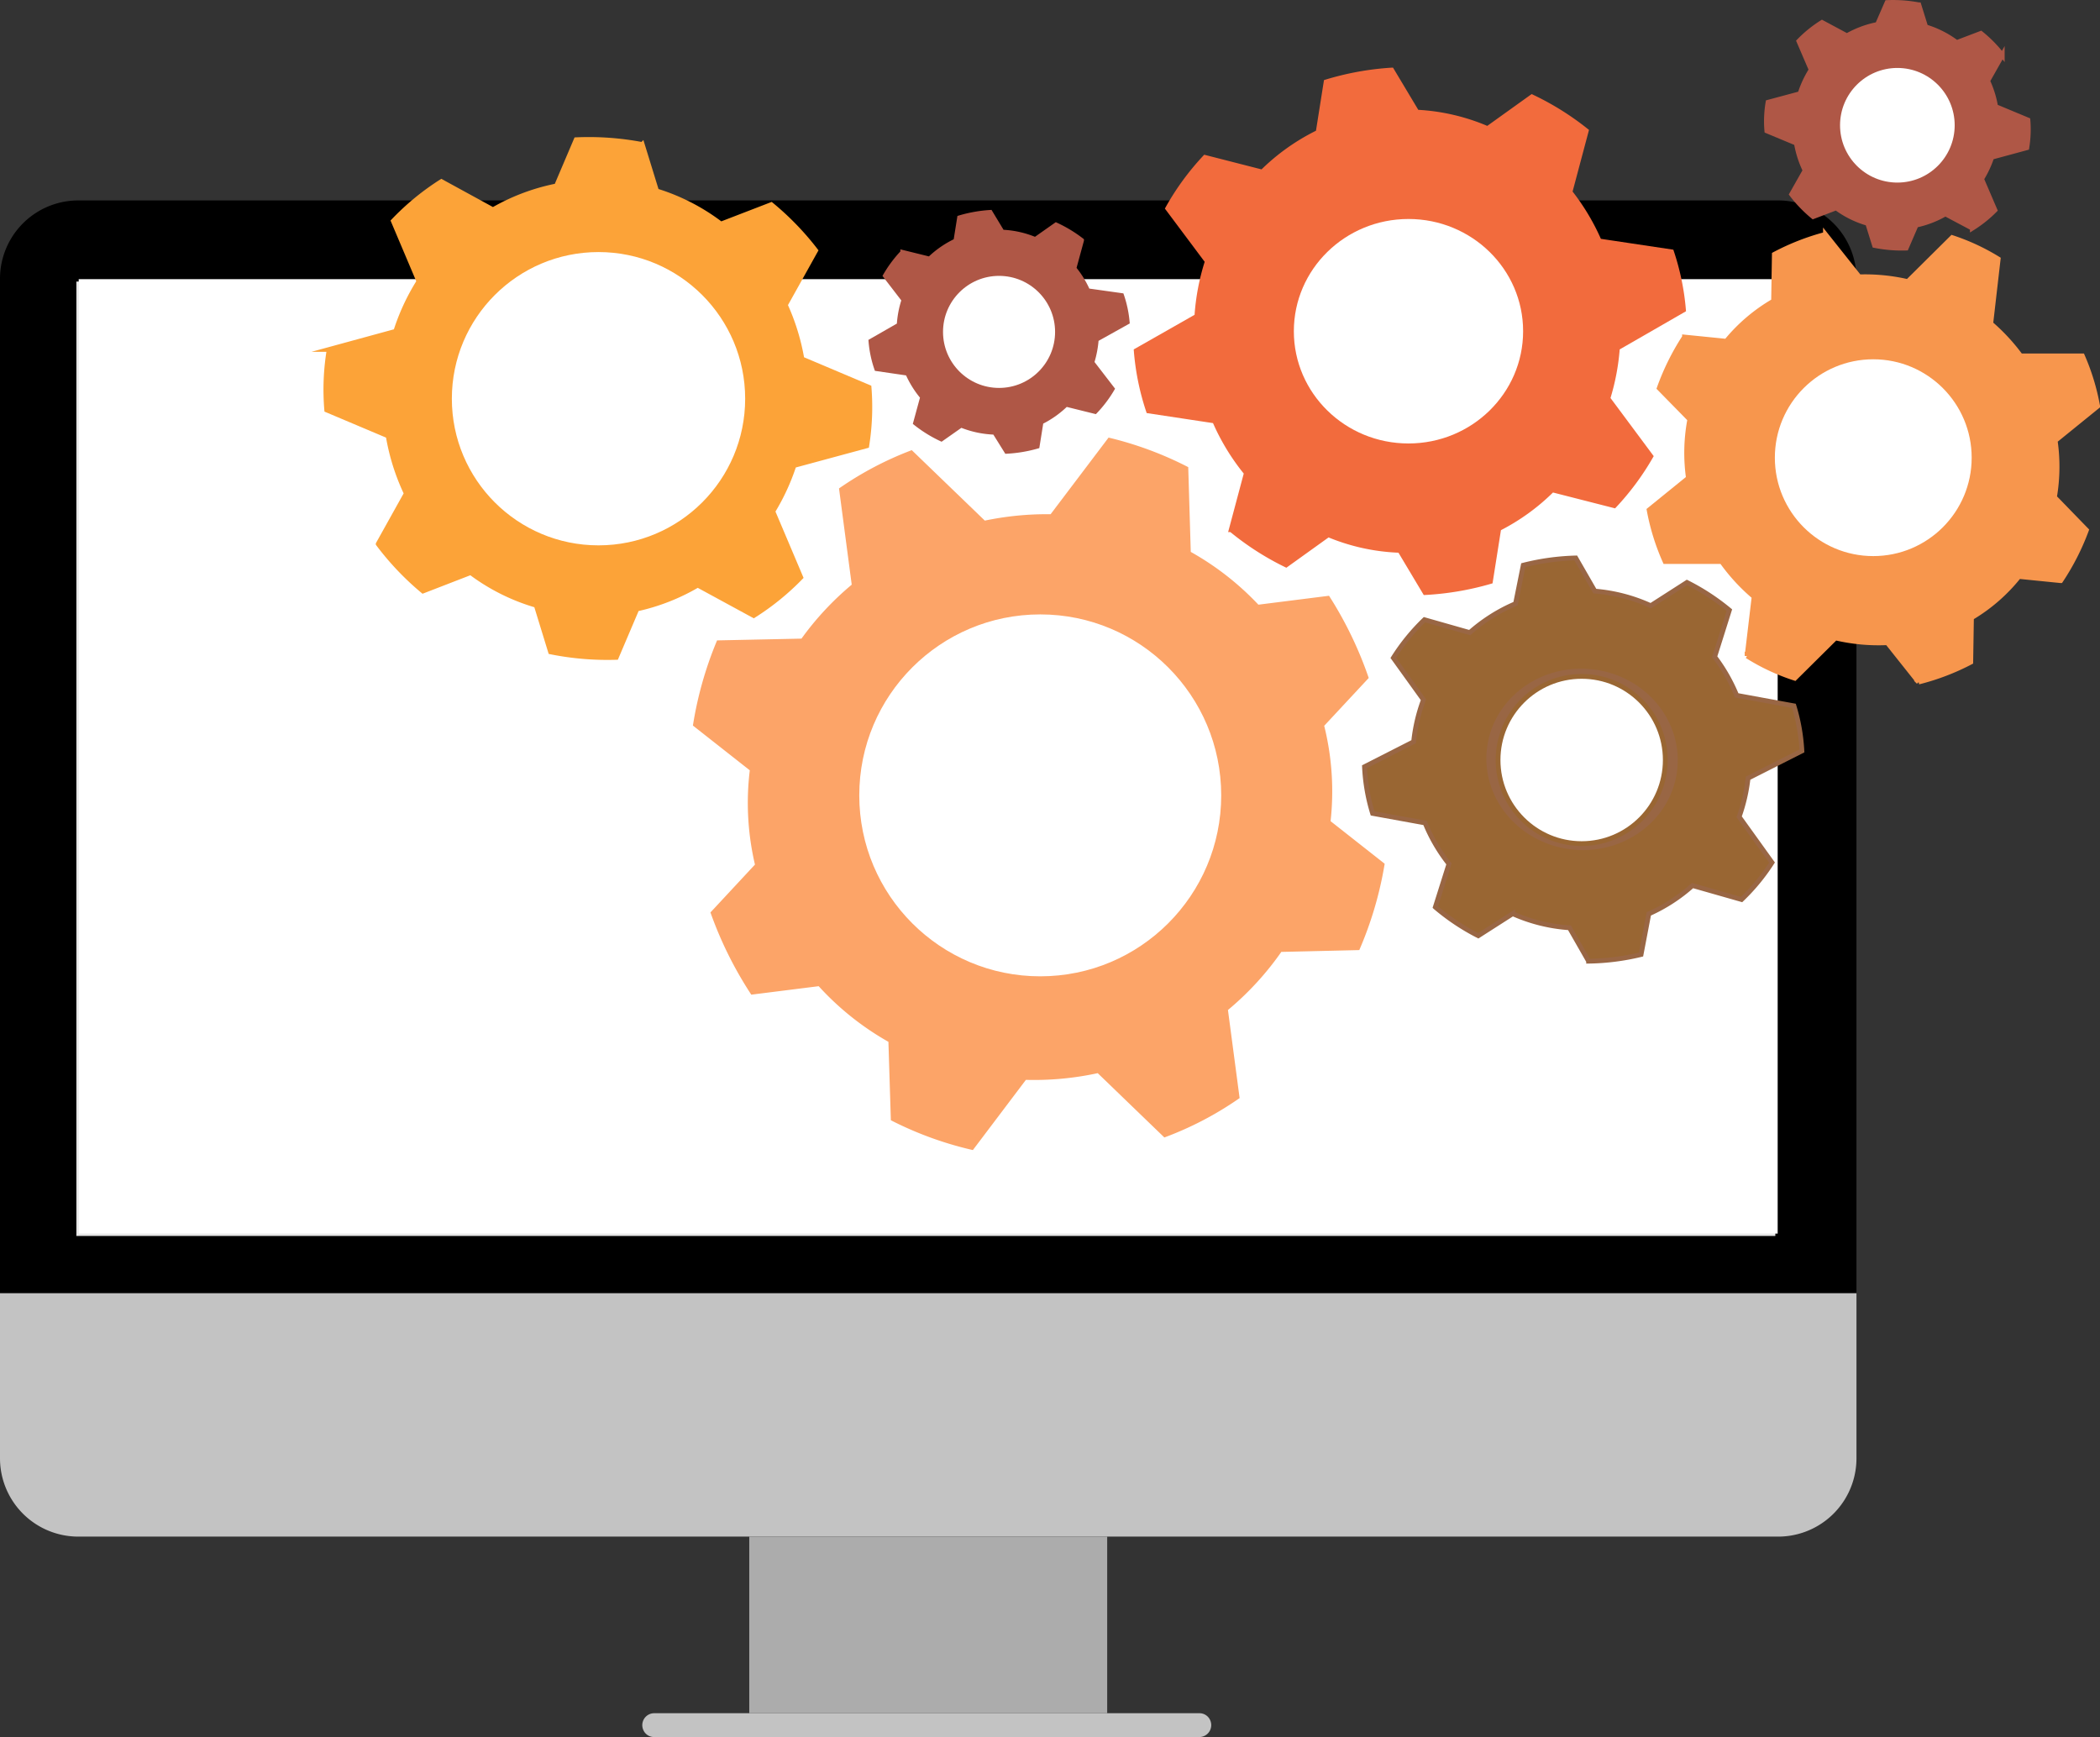
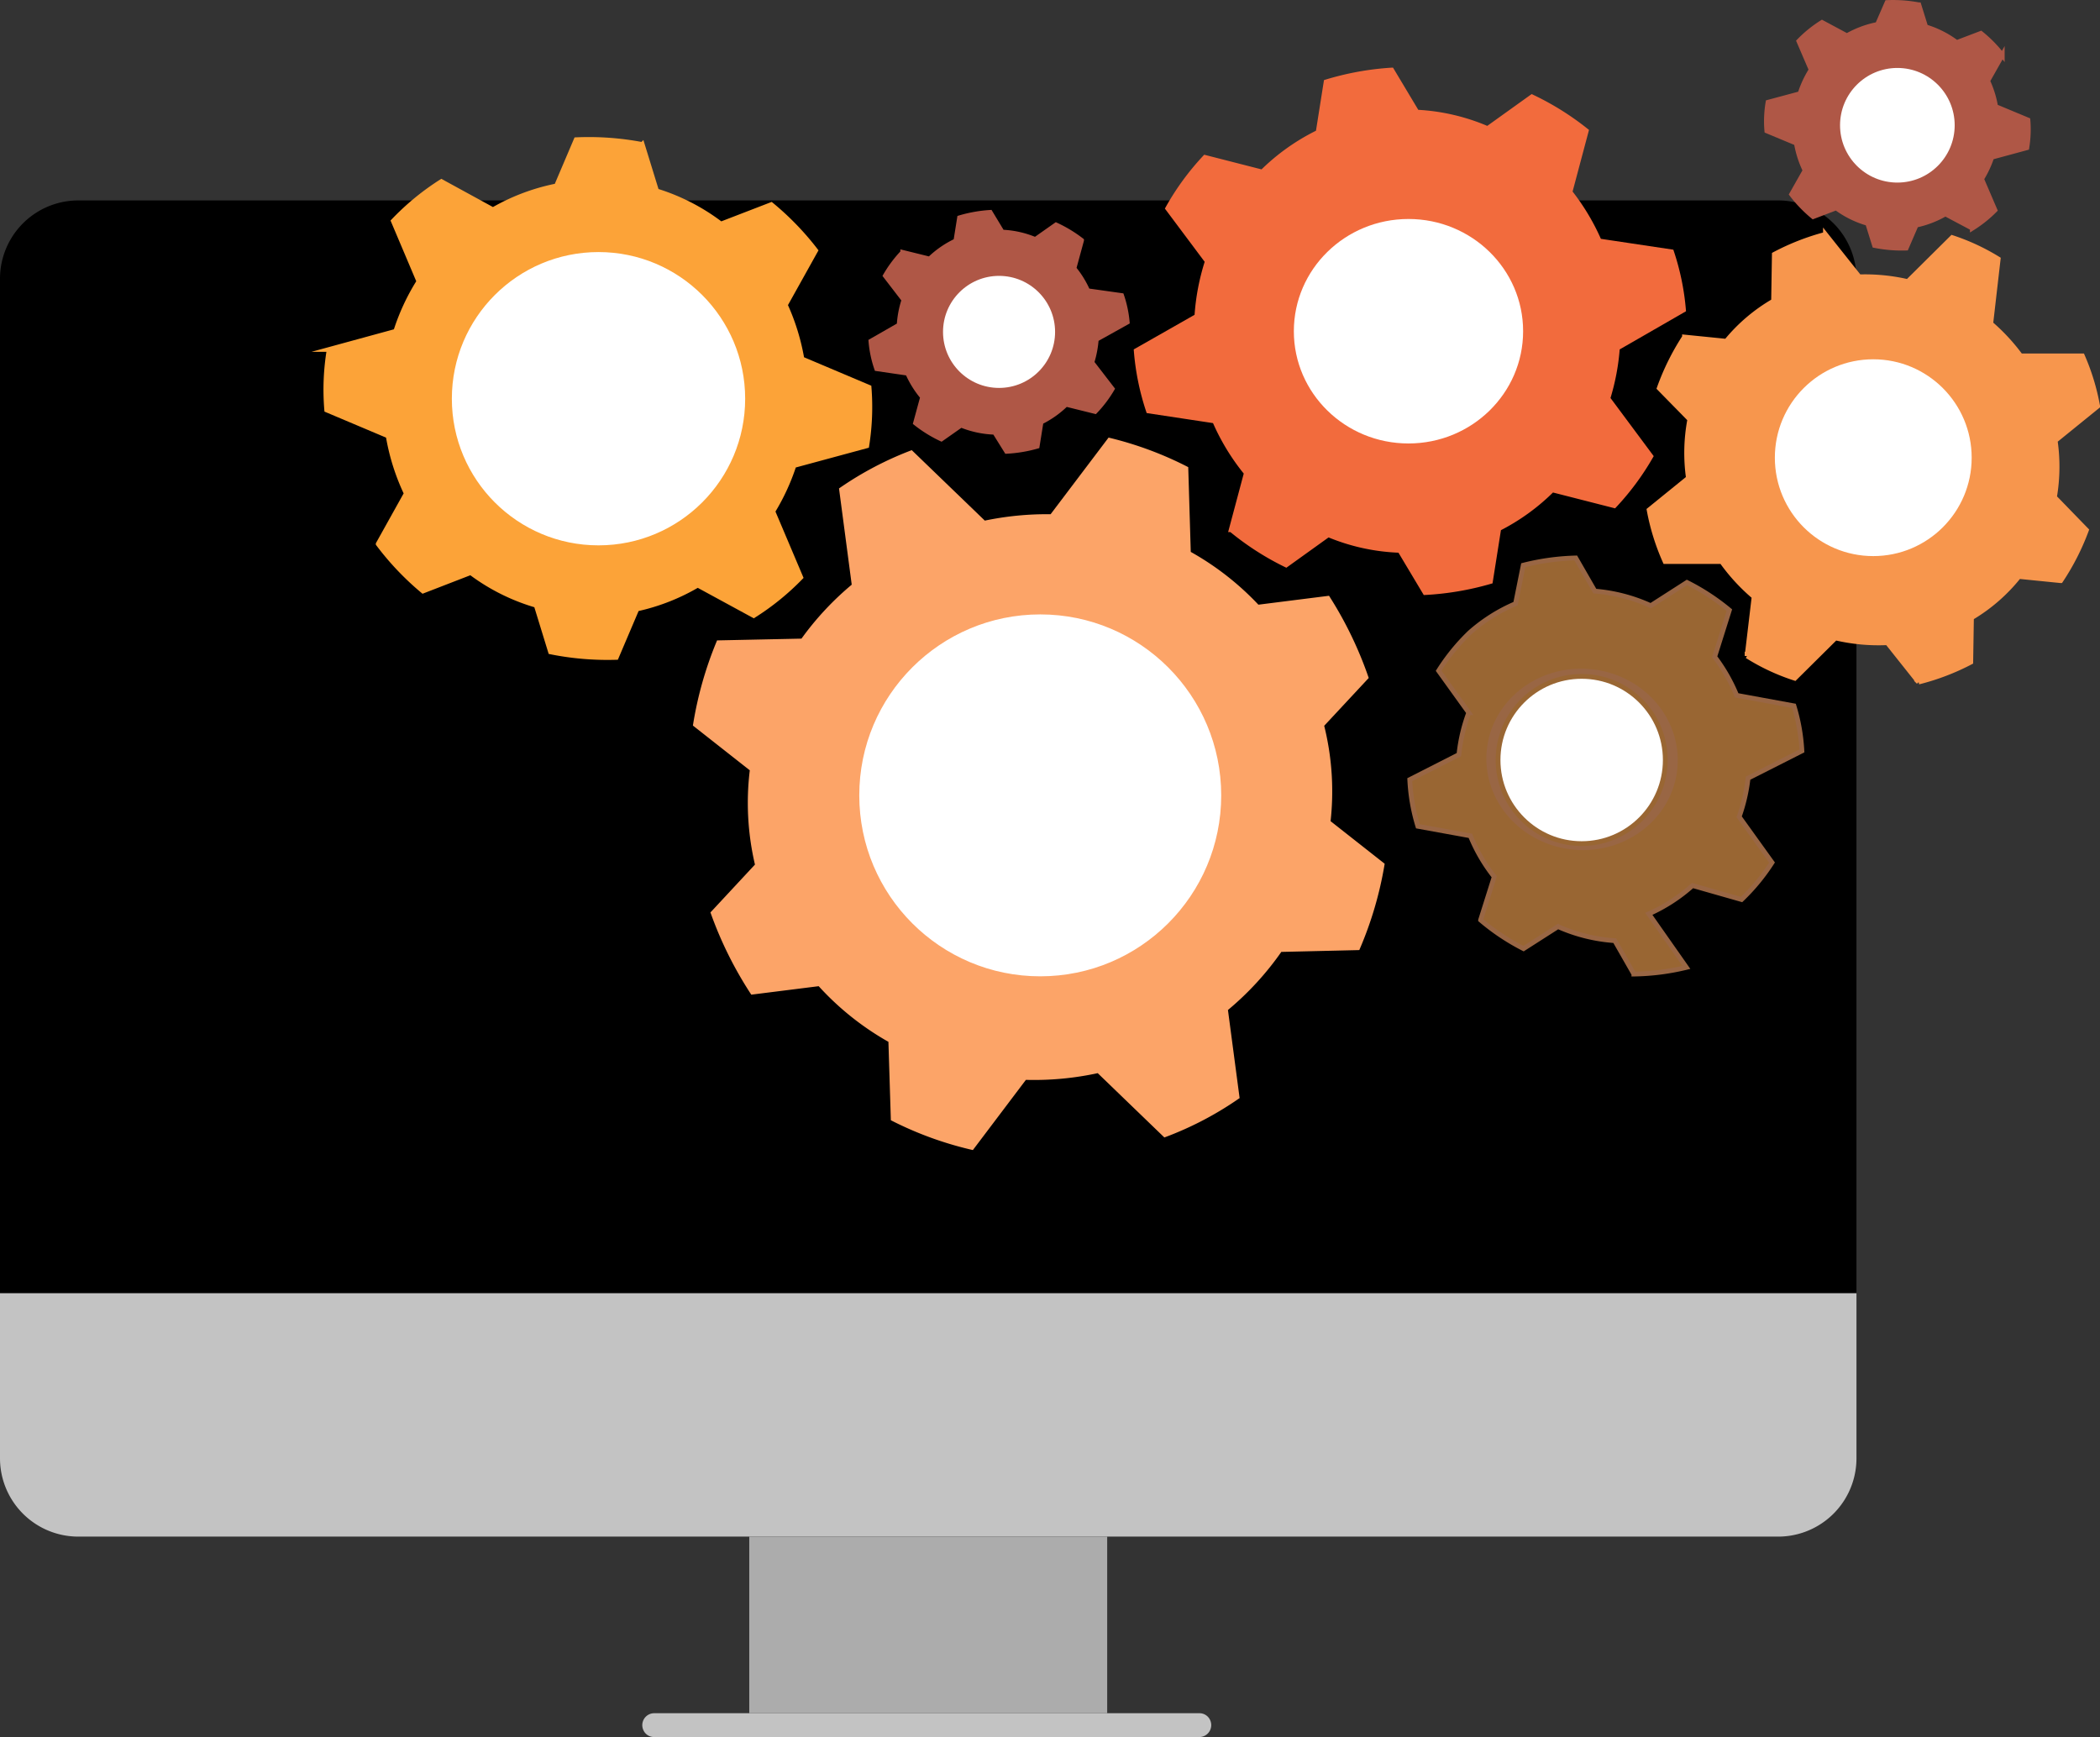
<svg xmlns="http://www.w3.org/2000/svg" id="Layer_1" data-name="Layer 1" viewBox="0 0 440.03 364">
  <rect x="0" y="0" width="440.03" height="364" fill="#333333" stroke="none" />
  <defs>
    <style>.cls-1{fill:#c3c3c3;}.cls-2{fill:#e6e6e6;}.cls-3{fill:#acacac;}.cls-11,.cls-13,.cls-15,.cls-17,.cls-4,.cls-6,.cls-8{fill:#fff;}.cls-5{fill:#f26b3d;}.cls-5,.cls-6{stroke:#f26b3d;}.cls-10,.cls-11,.cls-12,.cls-13,.cls-14,.cls-15,.cls-16,.cls-17,.cls-5,.cls-6,.cls-7,.cls-8,.cls-9{stroke-miterlimit:10;}.cls-7{fill:#fca468;}.cls-7,.cls-8{stroke:#fca468;}.cls-9{fill:#963;}.cls-10,.cls-9{stroke:#964;}.cls-10{fill:#964;}.cls-11{stroke:#963;}.cls-12{fill:#f7964d;}.cls-12,.cls-13{stroke:#f7964d;}.cls-14{fill:#af5746;}.cls-14,.cls-15{stroke:#af5746;}.cls-16{fill:#fca338;}.cls-16,.cls-17{stroke:#fca338;}</style>
  </defs>
  <path d="M628.1,229.5H271.92a16.41,16.41,0,0,0-16.41,16.41V458.5h389V245.91A16.4,16.4,0,0,0,628.1,229.5Z" transform="translate(-255.51 -187.5)" />
  <path class="cls-1" d="M255.51,458.5v34.59a16.41,16.41,0,0,0,16.41,16.41H628.1a16.41,16.41,0,0,0,16.41-16.41V458.5Z" transform="translate(-255.51 -187.5)" />
-   <rect class="cls-2" x="16" y="59" width="356" height="200" />
  <rect class="cls-3" x="157" y="322" width="75" height="37" />
  <path class="cls-1" d="M506.91,551.5H392.61A2.43,2.43,0,0,1,390.3,550a2.5,2.5,0,0,1,2.19-3.49h114.3A2.44,2.44,0,0,1,509.1,548,2.5,2.5,0,0,1,506.91,551.5Z" transform="translate(-255.51 -187.5)" />
-   <rect class="cls-4" x="16.49" y="58.5" width="356" height="200" />
  <path class="cls-5" d="M608.27,252.45a52,52,0,0,0-2.51-12.18L590.61,238a46.79,46.79,0,0,0-6.13-10.25l3.42-12.84a58,58,0,0,0-11.4-7.12l-9.29,6.66A42.76,42.76,0,0,0,552.4,211l-5.28-8.82a59.67,59.67,0,0,0-13.74,2.49l-1.67,10.56A44.29,44.29,0,0,0,520,223.55l-12-3.07a54.59,54.59,0,0,0-7.81,10.69l8.3,11.1a47.31,47.31,0,0,0-2.19,11.5L493.59,261a52.88,52.88,0,0,0,2.57,12.61l13.87,2.1a46.35,46.35,0,0,0,6.64,10.91l-3.17,11.88A57.91,57.91,0,0,0,525,305.89l8.83-6.34a42.51,42.51,0,0,0,15,3.28l5.29,8.85a60.31,60.31,0,0,0,13.69-2.33l1.75-11.08a44.19,44.19,0,0,0,11.21-8.12l13,3.32a55.23,55.23,0,0,0,7.66-10.35L592.42,271a47.7,47.7,0,0,0,2-10.58Z" transform="translate(-255.51 -187.5)" />
  <ellipse class="cls-6" cx="295.13" cy="69.41" rx="24.52" ry="24.02" />
  <path class="cls-7" d="M446.44,282.41a69.65,69.65,0,0,0-14.59,7.68l2.66,20.14a61.34,61.34,0,0,0-10.8,11.59l-17.61.37a76.68,76.68,0,0,0-4.86,17.14l11.91,9.37a56.21,56.21,0,0,0,1.1,20.12l-9.3,10a79.86,79.86,0,0,0,8.23,16.58l14.07-1.77a58.54,58.54,0,0,0,14.91,11.89l.51,16.42a73.21,73.21,0,0,0,16.49,6l11.07-14.66a62.64,62.64,0,0,0,15.45-1.44l13.93,13.44a69.58,69.58,0,0,0,15.11-7.91l-2.44-18.43a61.66,61.66,0,0,0,11.45-12.46L540,386.1a76.22,76.22,0,0,0,5.11-17.39l-11.32-8.91a56.48,56.48,0,0,0-1.36-20.35l9.31-10a79.59,79.59,0,0,0-8-16.57L519,314.74a58.71,58.71,0,0,0-14.47-11.29L504,285.7a73.34,73.34,0,0,0-16-5.94l-12.1,16a63.1,63.1,0,0,0-14.19,1.38Z" transform="translate(-255.51 -187.5)" />
  <ellipse class="cls-7" cx="473.34" cy="354.14" rx="31.83" ry="32.5" transform="translate(-335.28 -42.02) rotate(-16.13)" />
  <circle class="cls-8" cx="217.97" cy="166.67" r="38.42" />
-   <path class="cls-9" d="M633.08,344.86a39.17,39.17,0,0,0-1.67-9.45l-12-2.2a36,36,0,0,0-4.61-8.07l3.08-9.78a46.62,46.62,0,0,0-8.89-5.81l-7.59,4.87a35,35,0,0,0-11.71-3.05l-4-6.95a49.8,49.8,0,0,0-11,1.52L573.07,314a35.32,35.32,0,0,0-9.59,6.06l-9.49-2.7a42.66,42.66,0,0,0-6.52,8l6.31,8.78a35.56,35.56,0,0,0-2.06,8.79l-10.3,5.24a39.38,39.38,0,0,0,1.7,9.78l11,2a35.14,35.14,0,0,0,5,8.58l-2.86,9.06a46.4,46.4,0,0,0,9,6l7.22-4.62a35,35,0,0,0,11.9,2.95l4,7a49.41,49.41,0,0,0,11-1.4L601,379a35,35,0,0,0,9.16-5.93L620.43,376a42.57,42.57,0,0,0,6.39-7.75l-6.89-9.59a36.1,36.1,0,0,0,1.87-8.09Z" transform="translate(-255.51 -187.5)" />
+   <path class="cls-9" d="M633.08,344.86a39.17,39.17,0,0,0-1.67-9.45l-12-2.2a36,36,0,0,0-4.61-8.07l3.08-9.78a46.62,46.62,0,0,0-8.89-5.81l-7.59,4.87a35,35,0,0,0-11.71-3.05l-4-6.95a49.8,49.8,0,0,0-11,1.52L573.07,314a35.32,35.32,0,0,0-9.59,6.06a42.66,42.66,0,0,0-6.52,8l6.31,8.78a35.56,35.56,0,0,0-2.06,8.79l-10.3,5.24a39.38,39.38,0,0,0,1.7,9.78l11,2a35.14,35.14,0,0,0,5,8.58l-2.86,9.06a46.4,46.4,0,0,0,9,6l7.22-4.62a35,35,0,0,0,11.9,2.95l4,7a49.41,49.41,0,0,0,11-1.4L601,379a35,35,0,0,0,9.16-5.93L620.43,376a42.57,42.57,0,0,0,6.39-7.75l-6.89-9.59a36.1,36.1,0,0,0,1.87-8.09Z" transform="translate(-255.51 -187.5)" />
  <ellipse class="cls-10" cx="587.02" cy="346.64" rx="18.5" ry="19.56" transform="translate(-64.4 714.12) rotate(-85.06)" />
  <circle class="cls-11" cx="331.42" cy="159.26" r="17.52" />
  <path class="cls-12" d="M674.21,241.77a45.12,45.12,0,0,0-9.65-4.49l-9.31,9.23a39.89,39.89,0,0,0-10.17-1l-7.07-8.9a50.11,50.11,0,0,0-10.71,4.19l-.16,9.79a36.34,36.34,0,0,0-9.9,8.42l-8.76-.88a51.3,51.3,0,0,0-5.3,10.71l6.41,6.54a37.61,37.61,0,0,0-.29,12.3l-8.24,6.68a47.48,47.48,0,0,0,3.36,10.82l11.86,0a40.59,40.59,0,0,0,6.78,7.37l-1.47,12.41a44.29,44.29,0,0,0,10,4.67l8.52-8.45a39.65,39.65,0,0,0,10.87,1l6.55,8.24a49.53,49.53,0,0,0,10.93-4.17l.15-9.3a36.39,36.39,0,0,0,9.93-8.65l8.77.88a51.08,51.08,0,0,0,5.39-10.59L686,291.69a38,38,0,0,0,.15-11.85l8.9-7.22a46.66,46.66,0,0,0-3.2-10.54l-12.95,0a41,41,0,0,0-6.25-6.76Z" transform="translate(-255.51 -187.5)" />
  <circle class="cls-13" cx="392.52" cy="95.91" r="21.12" />
  <path class="cls-14" d="M491.71,255a23.5,23.5,0,0,0-1.18-5.57l-7.11-1a20.39,20.39,0,0,0-2.88-4.68l1.6-5.88a28,28,0,0,0-5.35-3.24l-4.35,3.06a20.08,20.08,0,0,0-6.94-1.55L463,232a28.85,28.85,0,0,0-6.43,1.14l-.77,4.84a20.55,20.55,0,0,0-5.5,3.8l-5.63-1.39a25.84,25.84,0,0,0-3.65,4.89l3.9,5.07a20.77,20.77,0,0,0-1,5.26L438,259a23.42,23.42,0,0,0,1.21,5.76l6.5.95a21,21,0,0,0,3.12,5l-1.48,5.43a27.19,27.19,0,0,0,5.41,3.35l4.13-2.9a20.46,20.46,0,0,0,7.05,1.49l2.49,4a28.73,28.73,0,0,0,6.41-1.07l.81-5.07a20.61,20.61,0,0,0,5.24-3.72l6.09,1.51a25.33,25.33,0,0,0,3.58-4.74l-4.26-5.53a21.58,21.58,0,0,0,.92-4.84Z" transform="translate(-255.51 -187.5)" />
  <ellipse class="cls-14" cx="464.72" cy="257.05" rx="11.49" ry="10.98" transform="translate(-255.98 -186.66) rotate(-0.1)" />
  <circle class="cls-15" cx="209.34" cy="69.55" r="12.24" />
  <path class="cls-14" d="M680.21,218.46a23.66,23.66,0,0,0,.23-5.81l-6.77-2.82a21.21,21.21,0,0,0-1.67-5.37l3.06-5.41a27.2,27.2,0,0,0-4.48-4.56l-5.07,1.93a20.8,20.8,0,0,0-6.49-3.29l-1.44-4.62a29,29,0,0,0-6.66-.48l-2,4.59a21.17,21.17,0,0,0-6.41,2.38l-5.22-2.8a25.84,25.84,0,0,0-4.85,3.93l2.58,6a21.83,21.83,0,0,0-2.33,5l-6.71,1.8a23.46,23.46,0,0,0-.25,6l6.19,2.58a21.29,21.29,0,0,0,1.83,5.71l-2.83,5a28.08,28.08,0,0,0,4.51,4.68l4.83-1.84a20.55,20.55,0,0,0,6.6,3.25l1.44,4.63a29.36,29.36,0,0,0,6.63.55l2.08-4.81a21,21,0,0,0,6.13-2.36l5.65,3a26,26,0,0,0,4.74-3.79L670.73,225a21.53,21.53,0,0,0,2.13-4.55Z" transform="translate(-255.51 -187.5)" />
  <ellipse class="cls-14" cx="652.95" cy="213.71" rx="11.22" ry="11.74" transform="translate(30.13 606.82) rotate(-75.8)" />
  <circle class="cls-15" cx="397.57" cy="26.25" r="12.51" />
  <path class="cls-16" d="M437.13,280.92a51.5,51.5,0,0,0,.48-12.25l-14.07-5.95a46.09,46.09,0,0,0-3.48-11.31L426.42,240a58.7,58.7,0,0,0-9.3-9.62l-10.55,4.07a43.21,43.21,0,0,0-13.48-6.94l-3-9.73a59.83,59.83,0,0,0-13.85-1l-4.12,9.68a43.77,43.77,0,0,0-13.31,5L348,225.55a53.4,53.4,0,0,0-10.07,8.27l5.36,12.66a45.69,45.69,0,0,0-4.85,10.44l-13.95,3.81a51,51,0,0,0-.52,12.68l12.88,5.44a45.93,45.93,0,0,0,3.8,12.06l-5.89,10.57a58.68,58.68,0,0,0,9.38,9.87l10-3.87a42.76,42.76,0,0,0,13.73,6.86l3,9.76a60.46,60.46,0,0,0,13.77,1.16l4.32-10.15a43.59,43.59,0,0,0,12.75-5l11.73,6.38a53.48,53.48,0,0,0,9.86-8l-5.86-13.83a46,46,0,0,0,4.43-9.61Z" transform="translate(-255.51 -187.5)" />
  <ellipse class="cls-16" cx="380.47" cy="270.91" rx="23.63" ry="24.43" transform="translate(-260.74 346.83) rotate(-69.78)" />
  <ellipse class="cls-16" cx="125.23" cy="83.5" rx="25.99" ry="26.38" />
  <circle class="cls-17" cx="123.88" cy="84.97" r="23.63" />
  <circle class="cls-17" cx="125.41" cy="83.55" r="31.23" />
</svg>